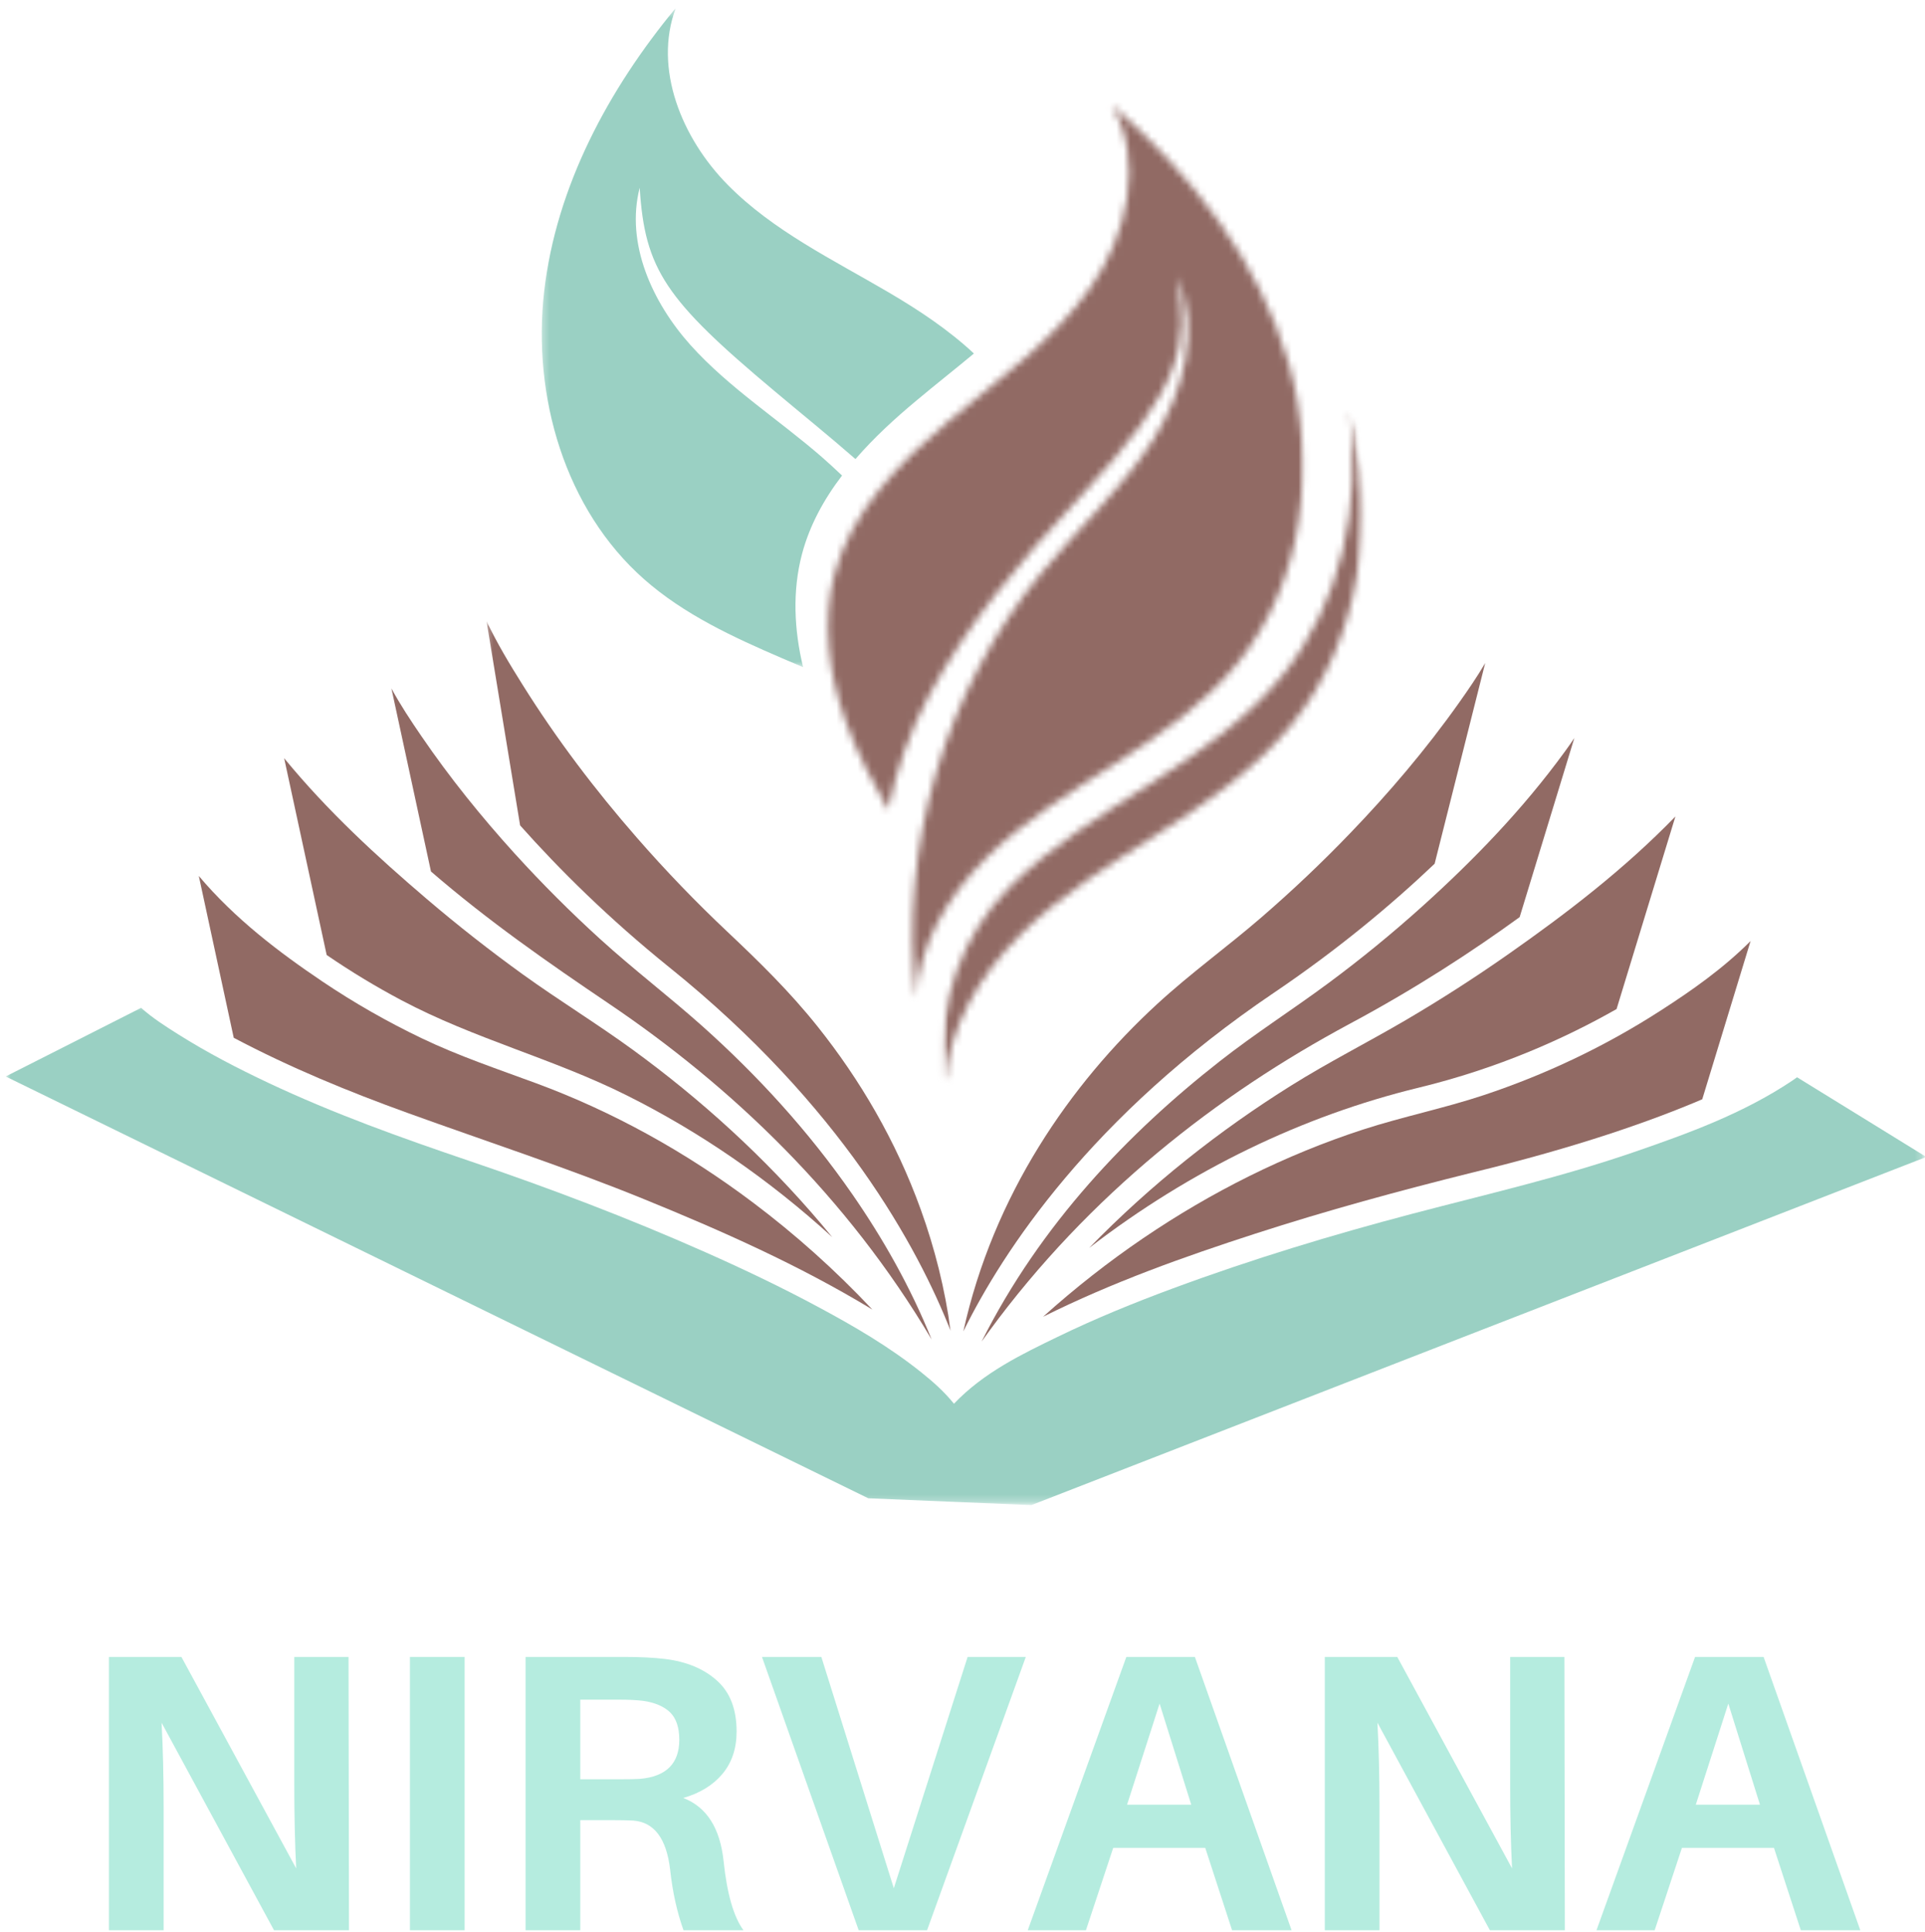
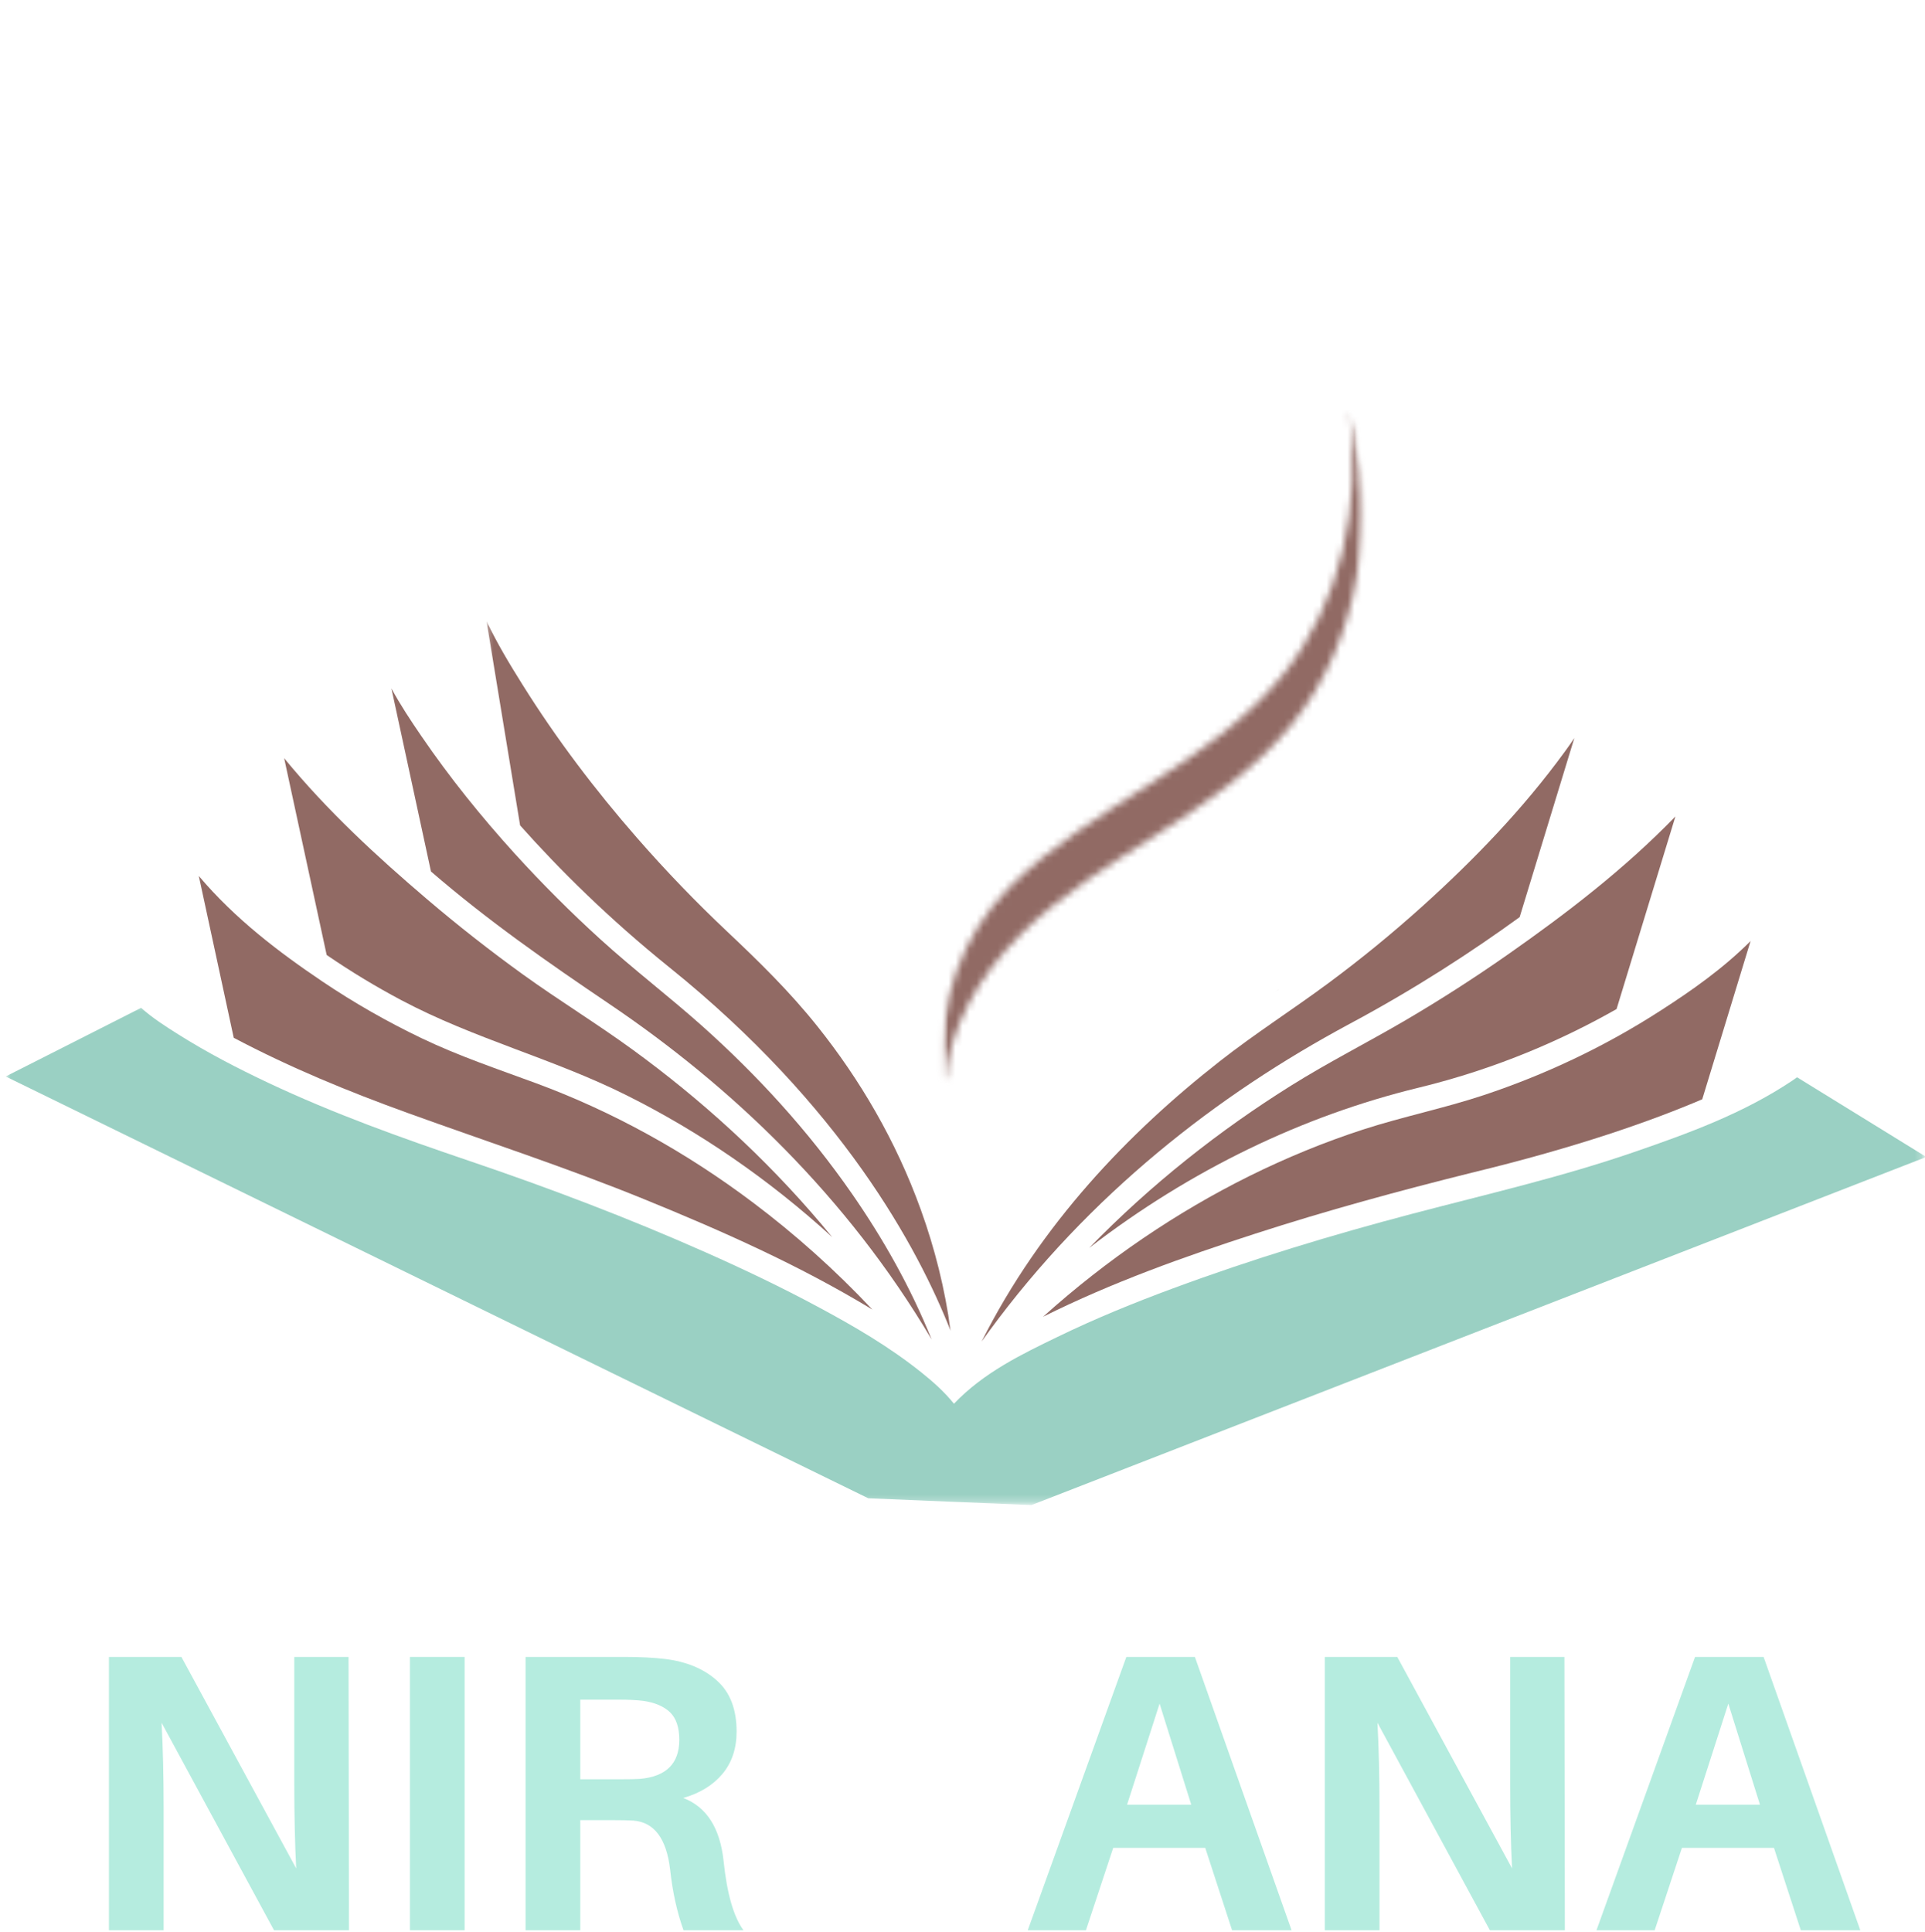
<svg xmlns="http://www.w3.org/2000/svg" width="275" height="276" viewBox="0 0 275 276" fill="none">
  <path d="M183.432 140.849C183.203 141 182.667 141.365 181.948 141.849C181.953 141.844 181.958 141.844 181.958 141.839C182.765 141.297 183.229 140.985 183.432 140.849Z" fill="#916A64" />
-   <path d="M204.948 123.385L212.172 94.713C211.026 96.677 209.75 98.526 208.469 100.338C203.672 107.114 198.391 113.302 192.87 119.036C188.787 123.286 184.552 127.286 180.208 131.042C175.287 135.297 170.115 139.005 165.292 143.443C152.833 154.906 141.912 170.75 137.62 190.187C143.297 178.687 155.896 159.453 181.948 141.849C179.052 143.802 173.182 147.771 172.297 148.37C172.849 147.995 175.537 146.177 181.958 141.838C191.234 135.573 198.875 129.156 204.948 123.385ZM172.271 148.385C172.162 148.458 172.151 148.469 172.271 148.385Z" fill="#916A64" />
  <path d="M183.505 140.797C183.563 140.755 183.563 140.755 183.505 140.797Z" fill="#916A64" />
  <path d="M195.401 144.87C194.703 145.245 193.646 145.807 192.854 146.229C192.859 146.229 192.859 146.229 192.859 146.229C194.073 145.578 194.885 145.146 195.401 144.87Z" fill="#916A64" />
  <path d="M192.859 146.229C191.167 147.141 191.75 146.828 192.859 146.235C173.917 156.37 155.599 170.656 141.281 190.193C140.927 190.672 140.578 191.156 140.229 191.646C148.677 174.849 161.234 161.802 174.25 151.604C179.344 147.61 184.672 144.224 189.828 140.401C194.417 137 198.896 133.344 203.245 129.422C210.464 122.906 217.49 115.693 223.563 107.349C224.016 106.719 224.474 106.089 224.906 105.427L217.094 131.011C210.401 135.87 202.245 141.208 192.859 146.229Z" fill="#916A64" />
  <path d="M196.083 144.505C196.136 144.479 196.136 144.479 196.083 144.505Z" fill="#916A64" />
-   <path d="M195.401 144.87C195.432 144.854 195.458 144.838 195.489 144.823C195.458 144.838 195.437 144.854 195.401 144.87Z" fill="#916A64" />
  <path d="M195.49 144.823C195.818 144.646 196.011 144.547 196.083 144.505C196 144.552 195.787 144.667 195.49 144.823Z" fill="#916A64" />
  <path d="M202.656 155.38C202.557 155.406 202.484 155.427 202.417 155.443C202.484 155.422 202.563 155.406 202.656 155.38C186.193 159.38 170.13 167.073 155.594 178.271C164.49 169.125 174.245 161.463 184.411 155.099C189.797 151.724 195.365 148.922 200.813 145.729C205.813 142.797 210.74 139.63 215.573 136.239C223.771 130.489 232 124.203 239.344 116.635L230.938 144.146C223.589 148.323 214.078 152.609 202.656 155.38Z" fill="#916A64" />
  <path d="M207.088 154.302C207.114 154.297 207.114 154.297 207.088 154.302Z" fill="#916A64" />
  <path d="M202.693 155.375C202.714 155.37 202.735 155.365 202.75 155.359C202.735 155.365 202.714 155.365 202.693 155.375Z" fill="#916A64" />
  <path d="M204.922 154.833C205.026 154.807 205.135 154.781 205.234 154.755C205.141 154.776 205.026 154.807 204.922 154.833Z" fill="#916A64" />
  <path d="M205.234 154.755C205.484 154.693 205.698 154.641 205.896 154.594C205.688 154.646 205.464 154.698 205.234 154.755Z" fill="#916A64" />
  <path d="M205.891 154.594C206.51 154.448 206.984 154.328 207.089 154.302C207.016 154.323 206.656 154.412 205.891 154.594Z" fill="#916A64" />
  <path d="M202.75 155.359C202.87 155.328 202.974 155.302 203.089 155.276C202.964 155.302 202.854 155.333 202.75 155.359Z" fill="#916A64" />
  <path d="M203.088 155.276C203.167 155.26 203.245 155.24 203.328 155.219C203.25 155.24 203.167 155.255 203.088 155.276Z" fill="#916A64" />
  <path d="M203.328 155.219C203.948 155.068 204.474 154.937 204.922 154.828C204.37 154.964 203.802 155.104 203.328 155.219Z" fill="#916A64" />
  <path d="M216.891 165.922C216.953 165.901 216.948 165.906 216.891 165.922Z" fill="#916A64" />
  <path d="M210.224 167.531C199.88 170.11 189.568 172.912 179.333 176.229C169.115 179.537 158.891 183.182 149.016 188.099C158.167 179.865 168.109 173.156 178.443 168.021C183.781 165.375 189.224 163.146 194.75 161.349C200.464 159.5 206.271 158.333 211.979 156.438C220.661 153.547 229.172 149.563 237.245 144.354C241.661 141.511 246.146 138.37 250.083 134.427L243.177 157.037C236.026 160.089 225.365 163.87 210.224 167.531Z" fill="#916A64" />
  <path d="M210.271 167.521C214.797 166.422 216.583 165.99 216.891 165.922C216.302 166.057 210.833 167.385 210.271 167.521Z" fill="#916A64" />
  <path d="M210.224 167.531C210.224 167.531 210.24 167.526 210.271 167.521C210.25 167.526 210.24 167.526 210.224 167.531Z" fill="#916A64" />
  <mask id="mask0_1202_2119" style="mask-type:luminance" maskUnits="userSpaceOnUse" x="0" y="143" width="275" height="72">
    <path d="M0.786 143.333H274.786V214.735H0.786V143.333Z" fill="white" />
  </mask>
  <g mask="url(#mask0_1202_2119)">
    <path d="M218.349 187.386L211.833 189.917L147.349 215.005L135.823 214.526L135.562 214.516L124.036 214.031L61.875 183.636L55.594 180.563L9.057 157.807L0.807 153.776L6.713 150.787L20.156 143.974C21.817 145.448 23.656 146.62 25.458 147.755C29.63 150.386 33.953 152.62 38.312 154.677C47.719 159.115 57.359 162.552 67.047 165.839C78.401 169.688 89.672 173.958 100.765 178.88C106.234 181.307 111.661 183.891 117 186.766C122.005 189.458 127.01 192.36 131.63 196.057C133.271 197.37 134.885 198.792 136.281 200.526C140.531 196.057 146.026 193.427 151.062 190.985C156.489 188.349 162.031 186.094 167.594 184.037C178.89 179.86 190.323 176.396 201.812 173.375C212.427 170.583 223.062 168.156 233.552 164.537C241.151 161.912 249 159.083 256.052 154.365C256.276 154.214 256.505 154.052 256.724 153.891L269.552 161.797L275.187 165.276L266.63 168.604L218.349 187.386Z" fill="#9AD0C3" />
  </g>
  <mask id="mask1_1202_2119" style="mask-type:luminance" maskUnits="userSpaceOnUse" x="69" y="88" width="67" height="104">
    <path d="M69.333 88.734H136V191.333H69.333V88.734Z" fill="white" />
  </mask>
  <g mask="url(#mask1_1202_2119)">
    <path d="M135.802 190.115C135 184.109 133.526 178.292 131.547 172.813C127.984 162.917 122.802 154.167 116.802 146.646C112.792 141.62 108.391 137.328 103.896 133.089C99.427 128.875 95.104 124.396 90.963 119.646C85.088 112.917 79.542 105.646 74.594 97.724C72.792 94.849 71.01 91.896 69.505 88.734L74.302 117.911C79.87 124.167 86.948 131.203 95.667 138.224C101.469 142.901 104.031 144.958 104.682 145.484C103.656 144.656 98.328 140.365 95.672 138.229C120.167 157.953 131.109 178.177 135.802 190.115ZM104.776 145.557C104.885 145.651 104.88 145.641 104.776 145.557Z" fill="#916A64" />
  </g>
  <path d="M95.667 138.224C95.672 138.229 95.672 138.229 95.677 138.229C93.979 136.87 93.375 136.38 95.667 138.224Z" fill="#916A64" />
  <path d="M73.51 121.917C73.526 121.937 73.542 121.948 73.557 121.963C73.547 121.958 73.542 121.948 73.531 121.937C73.526 121.932 73.521 121.922 73.51 121.917Z" fill="#916A64" />
  <path d="M73.531 121.938C73.792 122.224 73.688 122.109 73.557 121.964C77.469 126.271 81.537 130.328 85.734 134.146C90.51 138.49 95.542 142.313 100.349 146.599C108.13 153.557 115.448 161.49 121.787 170.641C126.135 176.927 130.057 183.807 133.089 191.344C120.99 170.896 104.474 155.188 87.016 143.396C78.313 137.516 69.74 131.557 61.568 124.495L55.917 98.344C57.208 100.719 58.677 102.938 60.161 105.104C64.281 111.141 68.792 116.708 73.516 121.922C73.37 121.76 73.234 121.615 73.531 121.938Z" fill="#916A64" />
  <path d="M74.76 139.245C79.901 142.943 85.219 146.193 90.344 149.922C99.995 156.948 109.172 165.219 117.37 174.901C117.88 175.505 118.385 176.115 118.891 176.729C109.797 168.422 99.875 161.635 89.49 156.453C78.943 151.188 67.787 148.422 57.318 142.87C53.688 140.943 50.13 138.797 46.667 136.422L40.594 108.312C46.792 115.87 53.865 122.365 60.948 128.406C65.448 132.245 70.057 135.854 74.76 139.245Z" fill="#916A64" />
  <path d="M46.016 140.182C47.338 141.073 46.359 140.417 46.026 140.187C50.625 143.286 55.385 145.989 60.255 148.323C65.62 150.89 71.12 152.724 76.614 154.755C87.463 158.765 97.911 164.505 107.646 171.844C113.599 176.328 119.297 181.406 124.625 187.073C114.13 180.708 103.083 175.818 92.031 171.312C80.854 166.755 69.51 163.068 58.224 158.984C49.818 155.948 41.469 152.521 33.391 148.25L28.401 125.135C33.562 131.25 39.844 136.021 46.005 140.172C45.911 140.109 45.88 140.088 46.016 140.182Z" fill="#916A64" />
  <path d="M46 140.172C46.01 140.177 46.016 140.182 46.026 140.188C46.021 140.188 46.021 140.182 46.016 140.182C46.01 140.182 46.01 140.177 46 140.172Z" fill="#916A64" />
  <mask id="mask2_1202_2119" style="mask-type:luminance" maskUnits="userSpaceOnUse" x="134" y="58" width="61" height="98">
    <path d="M134.667 58H194.667V155.333H134.667V58Z" fill="white" />
  </mask>
  <g mask="url(#mask2_1202_2119)">
    <mask id="mask3_1202_2119" style="mask-type:luminance" maskUnits="userSpaceOnUse" x="66" y="-15" width="144" height="178">
      <path d="M66.495 6.87L179.458 -14.688L209.073 140.51L96.115 162.068L66.495 6.87Z" fill="white" />
    </mask>
    <g mask="url(#mask3_1202_2119)">
      <mask id="mask4_1202_2119" style="mask-type:luminance" maskUnits="userSpaceOnUse" x="66" y="-15" width="144" height="178">
        <path d="M66.495 6.87L179.458 -14.688L209.073 140.51L96.115 162.068L66.495 6.87Z" fill="white" />
      </mask>
      <g mask="url(#mask4_1202_2119)">
        <mask id="mask5_1202_2119" style="mask-type:luminance" maskUnits="userSpaceOnUse" x="134" y="58" width="61" height="98">
          <path d="M183.172 96.516C178.005 102.875 171.115 107.589 164.224 112.016C157.328 116.448 150.24 120.745 144.422 126.531C144.38 126.578 144.333 126.615 144.287 126.662C137.365 133.599 133.948 143.292 134.828 153.047C134.891 153.708 134.958 154.37 135.037 155.037C135.422 146.854 139.948 139.313 145.761 133.526C151.573 127.745 158.651 123.453 165.557 119.016C172.448 114.583 179.344 109.886 184.511 103.511C194.417 91.318 196.729 74.084 192.813 58.834C194.511 72.156 191.594 86.151 183.172 96.516Z" fill="white" />
        </mask>
        <g mask="url(#mask5_1202_2119)">
          <path d="M194.526 47.276L214.443 151.657L136.156 166.599L116.234 62.214L194.526 47.276Z" fill="#916A64" />
        </g>
      </g>
    </g>
  </g>
  <mask id="mask6_1202_2119" style="mask-type:luminance" maskUnits="userSpaceOnUse" x="117" y="14" width="70" height="130">
    <path d="M117.333 14H186.667V143.333H117.333V14Z" fill="white" />
  </mask>
  <g mask="url(#mask6_1202_2119)">
    <mask id="mask7_1202_2119" style="mask-type:luminance" maskUnits="userSpaceOnUse" x="66" y="-15" width="144" height="178">
-       <path d="M66.495 6.87L179.458 -14.688L209.073 140.51L96.114 162.068L66.495 6.87Z" fill="white" />
-     </mask>
+       </mask>
    <g mask="url(#mask7_1202_2119)">
      <mask id="mask8_1202_2119" style="mask-type:luminance" maskUnits="userSpaceOnUse" x="66" y="-15" width="144" height="178">
        <path d="M66.495 6.87L179.458 -14.688L209.073 140.51L96.114 162.068L66.495 6.87Z" fill="white" />
      </mask>
      <g mask="url(#mask8_1202_2119)">
        <mask id="mask9_1202_2119" style="mask-type:luminance" maskUnits="userSpaceOnUse" x="118" y="15" width="69" height="128">
          <path d="M184.083 51.865C179.906 37.359 170.245 24.912 158.849 15.021C163.484 23.047 161.057 33.568 155.724 41.156C150.401 48.74 142.64 54.182 135.541 60.13C128.442 66.084 121.588 73.109 119.198 82.058C117.364 88.922 118.385 96.302 120.791 102.99C122.37 107.406 124.526 111.573 126.875 115.651C128.015 110.021 129.953 104.557 132.651 99.479C138.187 89.058 145.927 79.912 154.01 71.302C169.458 54.844 169.63 49.261 168.172 39.505C171.484 47.016 169.104 55.959 164.703 62.88C160.302 69.808 154.099 75.386 148.875 81.714C135.041 98.484 128.385 120.979 130.87 142.573C131.234 134.985 135.416 127.979 140.817 122.625C146.213 117.255 152.786 113.271 159.177 109.167C165.578 105.057 171.974 100.693 176.755 94.781C186.291 83.078 188.245 66.37 184.083 51.865Z" fill="white" />
        </mask>
        <g mask="url(#mask9_1202_2119)">
          <path d="M185.755 1.974L211.734 138.094L119.859 155.625L93.88 19.505L185.755 1.974Z" fill="#916A64" />
        </g>
      </g>
    </g>
  </g>
  <mask id="mask10_1202_2119" style="mask-type:luminance" maskUnits="userSpaceOnUse" x="77" y="0" width="63" height="96">
-     <path d="M77.333 0.667H140V95.333H77.333V0.667Z" fill="white" />
-   </mask>
+     </mask>
  <g mask="url(#mask10_1202_2119)">
    <mask id="mask11_1202_2119" style="mask-type:luminance" maskUnits="userSpaceOnUse" x="66" y="-15" width="144" height="178">
      <path d="M66.495 6.87L179.458 -14.688L209.073 140.51L96.114 162.068L66.495 6.87Z" fill="white" />
    </mask>
    <g mask="url(#mask11_1202_2119)">
      <mask id="mask12_1202_2119" style="mask-type:luminance" maskUnits="userSpaceOnUse" x="66" y="-15" width="144" height="178">
        <path d="M66.495 6.87L179.458 -14.688L209.073 140.51L96.114 162.068L66.495 6.87Z" fill="white" />
      </mask>
      <g mask="url(#mask12_1202_2119)">
        <path d="M114.573 79.141C115.666 75.021 117.713 71.312 120.291 67.932C119.338 67.026 118.38 66.135 117.38 65.266C111.177 59.88 104.151 55.416 98.656 49.307C93.177 43.193 89.344 34.776 91.385 26.823C92.12 38.479 95.036 42.797 110.609 55.838C114.463 59.078 118.406 62.26 122.208 65.578C124.838 62.536 127.854 59.771 130.927 57.213C133.625 54.948 136.416 52.766 139.13 50.5C135.515 47.12 131.255 44.291 126.974 41.781C118.984 37.083 110.442 32.989 103.942 26.385C97.432 19.786 93.297 9.812 96.541 1.135C86.927 12.76 79.458 26.625 77.739 41.625C76.021 56.62 80.703 72.771 92.026 82.755C97.724 87.781 104.755 91.031 111.745 94.036C112.745 94.463 113.739 94.896 114.729 95.307C113.442 89.979 113.177 84.416 114.573 79.141Z" fill="#9AD0C3" />
      </g>
    </g>
  </g>
  <path d="M49.854 275.739H39.145L23.083 246.093C23.276 249.635 23.375 253.635 23.375 258.093V275.739H15.562V236.697H25.916L42.312 266.906C42.13 263.406 42.041 259.317 42.041 254.635V236.697H49.791L49.854 275.739Z" fill="#B5ECDF" />
  <path d="M66.374 275.739H58.562V236.697H66.374V275.739Z" fill="#B5ECDF" />
  <path d="M103.374 265.885C103.859 270.525 104.801 273.812 106.208 275.739H97.645C96.713 273.145 96.072 270.239 95.728 267.031C95.197 262.614 93.442 260.296 90.457 260.072C89.749 260.031 88.734 260.01 87.416 260.01H82.895V275.739H75.082V236.697H89.332C91.484 236.697 93.374 236.796 94.999 236.989C98.082 237.364 100.551 238.395 102.416 240.072C104.291 241.739 105.228 244.166 105.228 247.343C105.228 249.791 104.546 251.817 103.187 253.426C101.838 255.025 99.978 256.166 97.603 256.843C100.947 258.124 102.874 261.135 103.374 265.885ZM82.895 254.176H88.27C89.812 254.176 90.864 254.156 91.437 254.114C95.171 253.781 97.041 251.921 97.041 248.531C97.041 246.755 96.593 245.442 95.707 244.593C94.817 243.749 93.541 243.208 91.874 242.968C90.968 242.859 89.879 242.801 88.603 242.801H82.895V254.176Z" fill="#B5ECDF" />
-   <path d="M132.439 275.739H122.668L108.855 236.697H117.335L127.689 269.739L138.23 236.697H146.543L132.439 275.739Z" fill="#B5ECDF" />
  <path d="M172.177 263.968H159.031L155.135 275.739H146.823L160.906 236.697H170.698L184.51 275.739H176.01L172.177 263.968ZM165.656 243.364L161.01 257.801H170.177L165.656 243.364Z" fill="#B5ECDF" />
  <path d="M223.549 275.739H212.84L196.778 246.093C196.971 249.635 197.07 253.635 197.07 258.093V275.739H189.257V236.697H199.611L216.007 266.906C215.825 263.406 215.736 259.317 215.736 254.635V236.697H223.486L223.549 275.739Z" fill="#B5ECDF" />
  <path d="M253.423 263.968H240.277L236.382 275.739H228.069L242.152 236.697H251.944L265.757 275.739H257.257L253.423 263.968ZM246.902 243.364L242.257 257.801H251.423L246.902 243.364Z" fill="#B5ECDF" />
</svg>